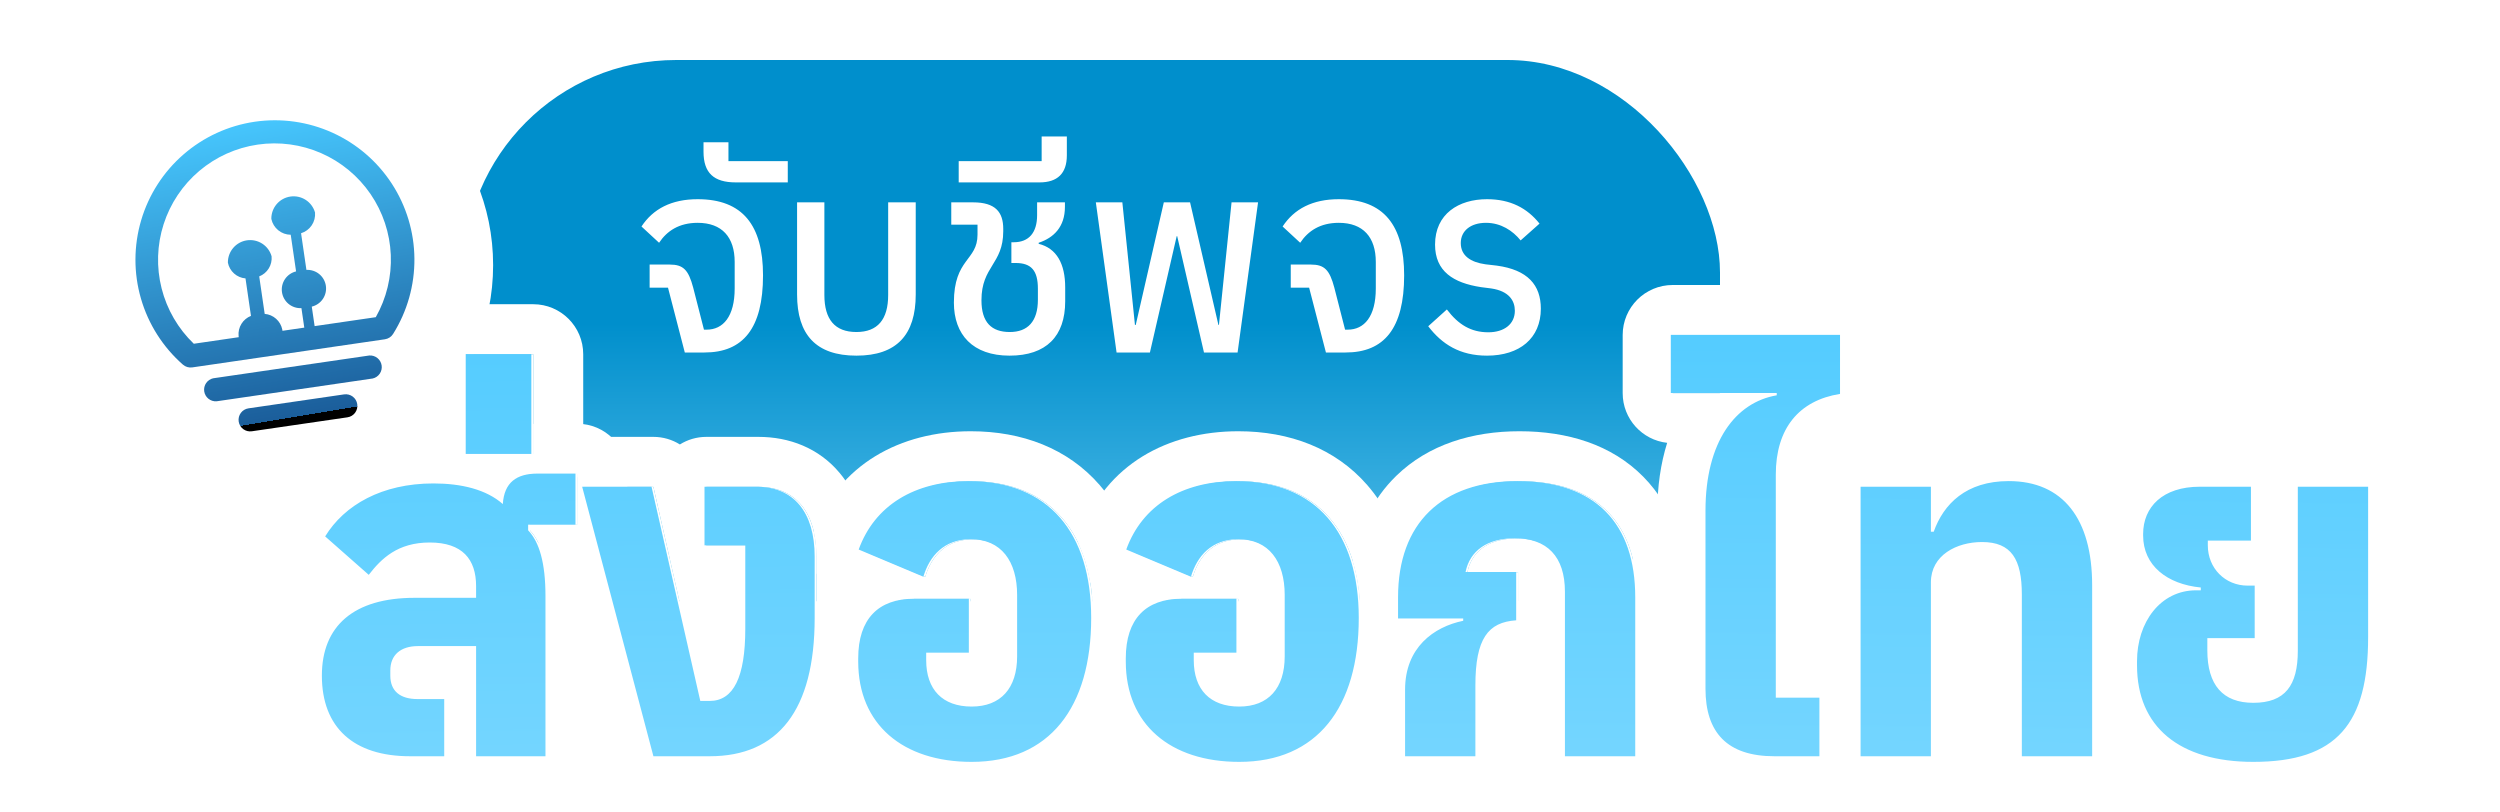
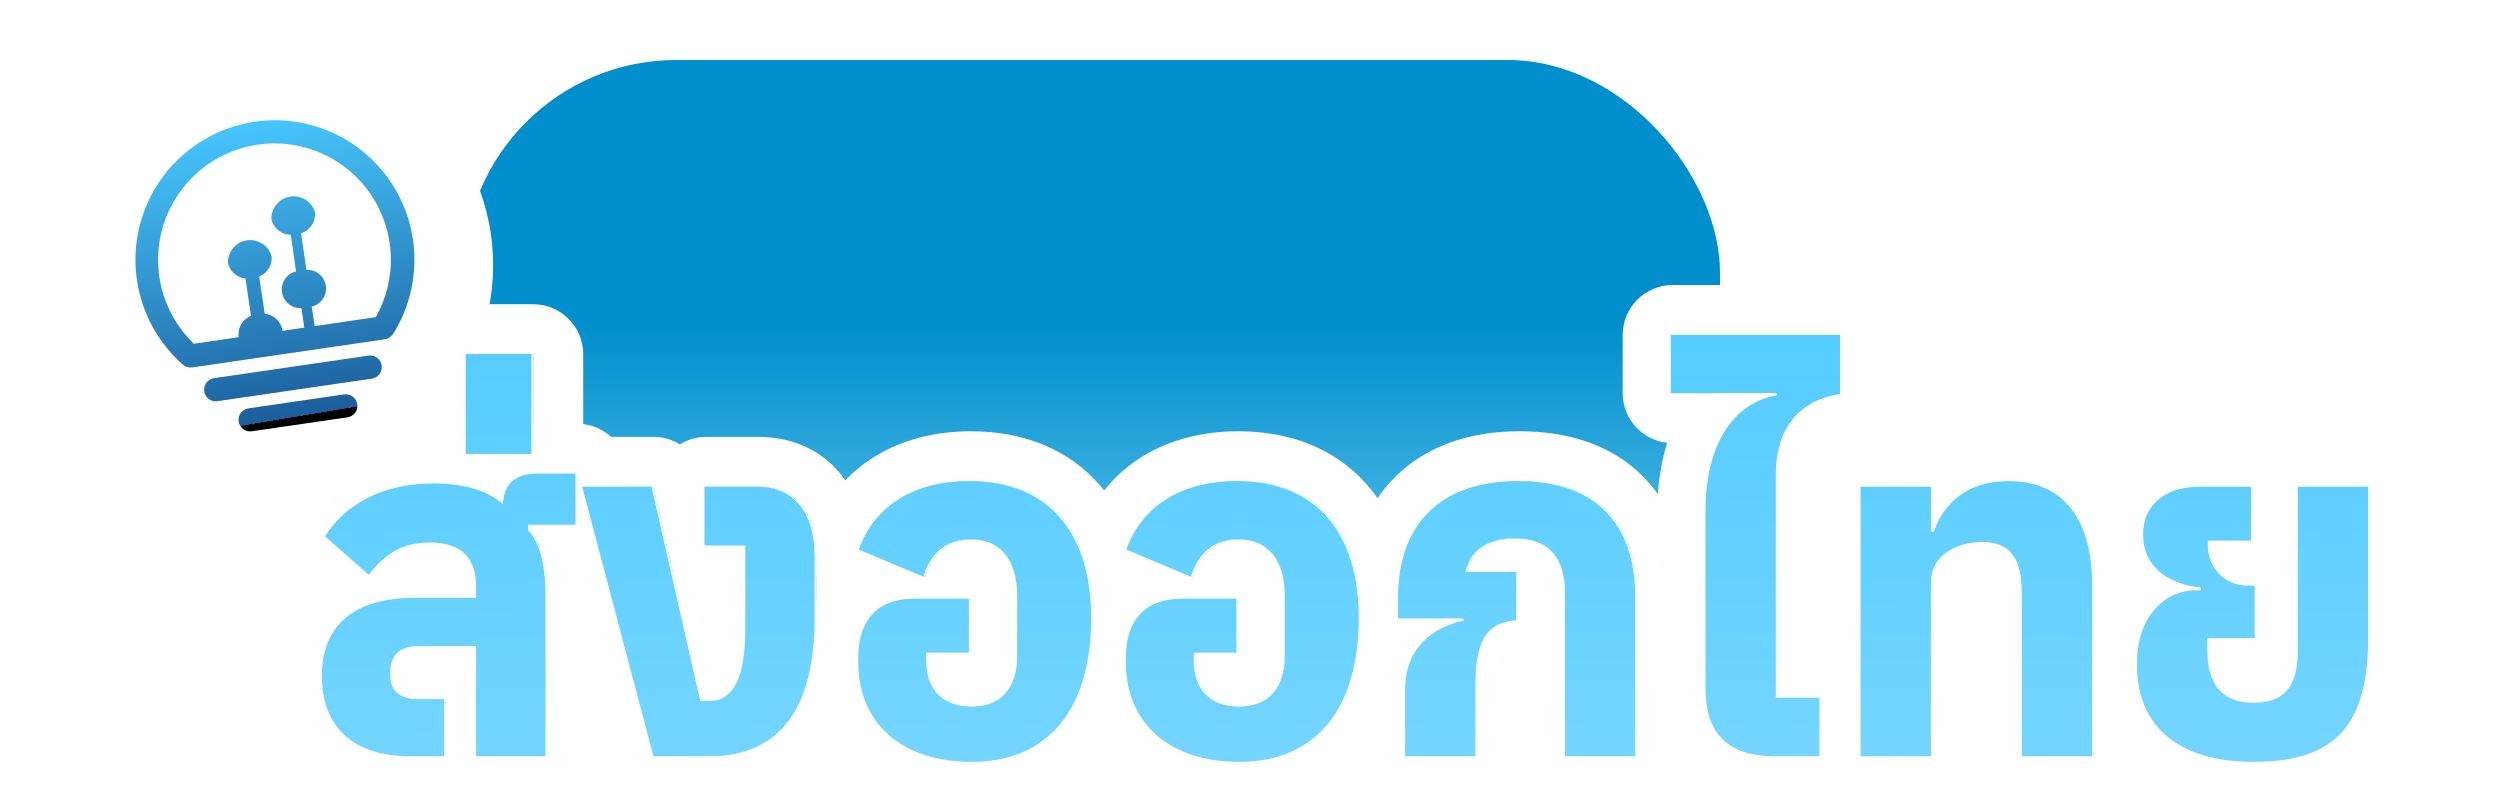
<svg xmlns="http://www.w3.org/2000/svg" width="2000" height="650" viewBox="0 0 2000 650" fill="none">
  <rect x="371" y="48" width="1005" height="433" rx="170" fill="url(#paint0_linear_763_2834)" />
  <g filter="url(#filter0_i_763_2834)">
    <ellipse cx="222.106" cy="222.106" rx="172.395" ry="172.395" fill="white" />
  </g>
  <path d="M203.702 97.399C182.628 100.506 162.883 109.579 146.798 123.545C130.713 137.512 118.961 155.789 112.928 176.219C106.896 196.649 106.835 218.379 112.754 238.843C118.672 259.306 130.322 277.649 146.329 291.705C147.343 292.593 148.538 293.25 149.83 293.633C151.123 294.015 152.483 294.112 153.817 293.919L307.925 271.422C309.258 271.226 310.534 270.744 311.663 270.008C312.793 269.272 313.75 268.3 314.468 267.159C325.788 249.114 331.709 228.206 331.53 206.905C331.352 185.604 325.081 164.798 313.46 146.945C301.839 129.092 285.352 114.937 265.946 106.152C246.54 97.366 225.025 94.317 203.942 97.364L203.702 97.399ZM300.869 253.712L251.698 260.89L249.422 245.299C253.041 244.432 256.205 242.243 258.292 239.162C260.379 236.081 261.238 232.331 260.7 228.648C260.163 224.966 258.267 221.618 255.387 219.262C252.506 216.906 248.849 215.713 245.133 215.917L240.852 186.594C244.327 185.521 247.329 183.292 249.362 180.277C251.395 177.262 252.336 173.643 252.028 170.02C250.853 165.859 248.204 162.268 244.576 159.916C240.948 157.564 236.589 156.612 232.31 157.236C228.032 157.861 224.127 160.02 221.323 163.311C218.519 166.602 217.007 170.8 217.07 175.123C217.815 178.691 219.761 181.896 222.583 184.204C225.405 186.511 228.932 187.781 232.577 187.802L236.858 217.125C233.239 217.992 230.075 220.181 227.989 223.262C225.902 226.343 225.043 230.093 225.58 233.775C226.118 237.458 228.013 240.806 230.894 243.162C233.774 245.517 237.432 246.711 241.147 246.507L243.423 262.098L225.974 264.645C225.921 264.285 225.877 263.985 225.834 263.686C225.169 260.344 223.436 257.309 220.895 255.04C218.354 252.77 215.144 251.389 211.749 251.105L207.372 221.123C210.544 219.88 213.226 217.639 215.012 214.738C216.798 211.836 217.591 208.433 217.273 205.041C216.097 200.88 213.448 197.289 209.82 194.937C206.192 192.585 201.833 191.633 197.554 192.257C193.276 192.882 189.371 195.041 186.567 198.332C183.763 201.623 182.251 205.821 182.314 210.144C182.978 213.486 184.711 216.521 187.252 218.79C189.793 221.06 193.003 222.441 196.398 222.725L200.775 252.707C197.603 253.95 194.922 256.191 193.136 259.092C191.349 261.993 190.556 265.397 190.875 268.789C190.918 269.089 190.962 269.389 191.015 269.748L155.036 275.001C142.47 262.922 133.545 247.56 129.276 230.661C125.007 213.762 125.566 196.004 130.888 179.407C136.211 162.81 146.084 148.039 159.384 136.774C172.685 125.509 188.879 118.202 206.127 115.685C223.374 113.167 240.981 115.539 256.947 122.531C272.913 129.524 286.596 140.856 296.441 155.239C306.286 169.622 311.898 186.479 312.638 203.893C313.379 221.307 309.218 238.58 300.629 253.747L300.869 253.712Z" fill="url(#paint1_linear_763_2834)">
    <animate attributeName="d" values="M203.702 97.399C182.628 100.506 162.883 109.579 146.798 123.545C130.713 137.512 118.961 155.789 112.928 176.219C106.896 196.649 106.835 218.379 112.754 238.843C118.672 259.306 130.322 277.649 146.329 291.705C147.343 292.593 148.538 293.25 149.83 293.633C151.123 294.015 152.483 294.112 153.817 293.919L307.925 271.422C309.258 271.226 310.534 270.744 311.663 270.008C312.793 269.272 313.75 268.3 314.468 267.159C325.788 249.114 331.709 228.206 331.53 206.905C331.352 185.604 325.081 164.798 313.46 146.945C301.839 129.092 285.352 114.937 265.946 106.152C246.54 97.366 225.025 94.317 203.942 97.364L203.702 97.399ZM300.869 253.712L251.698 260.89L249.422 245.299C253.041 244.432 256.205 242.243 258.292 239.162C260.379 236.081 261.238 232.331 260.7 228.648C260.163 224.966 258.267 221.618 255.387 219.262C252.506 216.906 248.849 215.713 245.133 215.917L240.852 186.594C244.327 185.521 247.329 183.292 249.362 180.277C251.395 177.262 252.336 173.643 252.028 170.02C250.853 165.859 248.204 162.268 244.576 159.916C240.948 157.564 236.589 156.612 232.31 157.236C228.032 157.861 224.127 160.02 221.323 163.311C218.519 166.602 217.007 170.8 217.07 175.123C217.815 178.691 219.761 181.896 222.583 184.204C225.405 186.511 228.932 187.781 232.577 187.802L236.858 217.125C233.239 217.992 230.075 220.181 227.989 223.262C225.902 226.343 225.043 230.093 225.58 233.775C226.118 237.458 228.013 240.806 230.894 243.162C233.774 245.517 237.432 246.711 241.147 246.507L243.423 262.098L225.974 264.645C225.921 264.285 225.877 263.985 225.834 263.686C225.169 260.344 223.436 257.309 220.895 255.04C218.354 252.77 215.144 251.389 211.749 251.105L207.372 221.123C210.544 219.88 213.226 217.639 215.012 214.738C216.798 211.836 217.591 208.433 217.273 205.041C216.097 200.88 213.448 197.289 209.82 194.937C206.192 192.585 201.833 191.633 197.554 192.257C193.276 192.882 189.371 195.041 186.567 198.332C183.763 201.623 182.251 205.821 182.314 210.144C182.978 213.486 184.711 216.521 187.252 218.79C189.793 221.06 193.003 222.441 196.398 222.725L200.775 252.707C197.603 253.95 194.922 256.191 193.136 259.092C191.349 261.993 190.556 265.397 190.875 268.789C190.918 269.089 190.962 269.389 191.015 269.748L155.036 275.001C142.47 262.922 133.545 247.56 129.276 230.661C125.007 213.762 125.566 196.004 130.888 179.407C136.211 162.81 146.084 148.039 159.384 136.774C172.685 125.509 188.879 118.202 206.127 115.685C223.374 113.167 240.981 115.539 256.947 122.531C272.913 129.524 286.596 140.856 296.441 155.239C306.286 169.622 311.898 186.479 312.638 203.893C313.379 221.307 309.218 238.58 300.629 253.747L300.869 253.712Z;M162.16 111.215C143.419 121.342 127.968 136.621 117.63 155.246C107.292 173.872 102.499 195.067 103.818 216.328C105.137 237.589 112.512 258.029 125.073 275.234C137.633 292.44 154.854 305.691 174.703 313.425C175.96 313.913 177.307 314.122 178.653 314.039C179.998 313.956 181.31 313.583 182.497 312.944L319.616 239.096C320.803 238.456 321.836 237.567 322.646 236.489C323.456 235.411 324.022 234.171 324.307 232.853C328.773 212.024 327.185 190.353 319.732 170.397C312.279 150.441 299.271 133.035 282.244 120.233C265.218 107.431 244.884 99.769 223.643 98.151C202.403 96.532 181.143 101.026 162.373 111.1L162.16 111.215ZM306.929 224.868L263.178 248.43L255.707 234.558C258.812 232.506 261.036 229.367 261.943 225.758C262.85 222.149 262.375 218.331 260.61 215.054C258.846 211.778 255.92 209.28 252.407 208.052C248.895 206.823 245.049 206.953 241.627 208.415L227.576 182.325C230.474 180.128 232.533 177.006 233.412 173.478C234.291 169.95 233.937 166.227 232.409 162.927C229.881 159.42 226.164 156.952 221.951 155.982C217.737 155.013 213.315 155.609 209.508 157.659C205.702 159.709 202.77 163.073 201.261 167.125C199.752 171.177 199.767 175.639 201.304 179.68C203.225 182.778 206.15 185.124 209.591 186.327C213.031 187.53 216.781 187.517 220.213 186.29L234.265 212.38C231.161 214.433 228.936 217.572 228.029 221.181C227.122 224.79 227.597 228.608 229.362 231.884C231.126 235.16 234.052 237.658 237.565 238.887C241.078 240.115 244.923 239.986 248.345 238.524L255.816 252.395L240.29 260.757C240.117 260.437 239.974 260.17 239.83 259.904C238.063 256.991 235.396 254.732 232.232 253.468C229.068 252.205 225.579 252.005 222.292 252.899L207.924 226.222C210.48 223.969 212.233 220.946 212.919 217.609C213.606 214.272 213.187 210.802 211.727 207.724C209.199 204.216 205.482 201.748 201.269 200.778C197.055 199.809 192.633 200.405 188.826 202.455C185.02 204.505 182.088 207.87 180.579 211.921C179.07 215.973 179.085 220.435 180.622 224.476C182.389 227.389 185.056 229.648 188.22 230.911C191.384 232.175 194.873 232.375 198.161 231.481L212.528 258.157C209.972 260.41 208.219 263.434 207.533 266.771C206.847 270.108 207.265 273.578 208.725 276.656C208.868 276.923 209.012 277.189 209.184 277.51L177.172 294.75C161.233 287.698 147.592 276.315 137.801 261.895C128.009 247.475 122.461 230.598 121.786 213.181C121.111 195.764 125.336 178.507 133.982 163.373C142.627 148.238 155.346 135.833 170.692 127.568C186.038 119.304 203.395 115.511 220.789 116.621C238.184 117.731 254.918 123.699 269.089 133.848C283.259 143.996 294.298 157.917 300.95 174.028C307.601 190.139 309.599 207.793 306.715 224.983L306.929 224.868Z;M203.702 97.399C182.628 100.506 162.883 109.579 146.798 123.545C130.713 137.512 118.961 155.789 112.928 176.219C106.896 196.649 106.835 218.379 112.754 238.843C118.672 259.306 130.322 277.649 146.329 291.705C147.343 292.593 148.538 293.25 149.83 293.633C151.123 294.015 152.483 294.112 153.817 293.919L307.925 271.422C309.258 271.226 310.534 270.744 311.663 270.008C312.793 269.272 313.75 268.3 314.468 267.159C325.788 249.114 331.709 228.206 331.53 206.905C331.352 185.604 325.081 164.798 313.46 146.945C301.839 129.092 285.352 114.937 265.946 106.152C246.54 97.366 225.025 94.317 203.942 97.364L203.702 97.399ZM300.869 253.712L251.698 260.89L249.422 245.299C253.041 244.432 256.205 242.243 258.292 239.162C260.379 236.081 261.238 232.331 260.7 228.648C260.163 224.966 258.267 221.618 255.387 219.262C252.506 216.906 248.849 215.713 245.133 215.917L240.852 186.594C244.327 185.521 247.329 183.292 249.362 180.277C251.395 177.262 252.336 173.643 252.028 170.02C250.853 165.859 248.204 162.268 244.576 159.916C240.948 157.564 236.589 156.612 232.31 157.236C228.032 157.861 224.127 160.02 221.323 163.311C218.519 166.602 217.007 170.8 217.07 175.123C217.815 178.691 219.761 181.896 222.583 184.204C225.405 186.511 228.932 187.781 232.577 187.802L236.858 217.125C233.239 217.992 230.075 220.181 227.989 223.262C225.902 226.343 225.043 230.093 225.58 233.775C226.118 237.458 228.013 240.806 230.894 243.162C233.774 245.517 237.432 246.711 241.147 246.507L243.423 262.098L225.974 264.645C225.921 264.285 225.877 263.985 225.834 263.686C225.169 260.344 223.436 257.309 220.895 255.04C218.354 252.77 215.144 251.389 211.749 251.105L207.372 221.123C210.544 219.88 213.226 217.639 215.012 214.738C216.798 211.836 217.591 208.433 217.273 205.041C216.097 200.88 213.448 197.289 209.82 194.937C206.192 192.585 201.833 191.633 197.554 192.257C193.276 192.882 189.371 195.041 186.567 198.332C183.763 201.623 182.251 205.821 182.314 210.144C182.978 213.486 184.711 216.521 187.252 218.79C189.793 221.06 193.003 222.441 196.398 222.725L200.775 252.707C197.603 253.95 194.922 256.191 193.136 259.092C191.349 261.993 190.556 265.397 190.875 268.789C190.918 269.089 190.962 269.389 191.015 269.748L155.036 275.001C142.47 262.922 133.545 247.56 129.276 230.661C125.007 213.762 125.566 196.004 130.888 179.407C136.211 162.81 146.084 148.039 159.384 136.774C172.685 125.509 188.879 118.202 206.127 115.685C223.374 113.167 240.981 115.539 256.947 122.531C272.913 129.524 286.596 140.856 296.441 155.239C306.286 169.622 311.898 186.479 312.638 203.893C313.379 221.307 309.218 238.58 300.629 253.747L300.869 253.712Z" begin="0s" dur="2s" repeatCount="indefinite" calcMode="linear" keyTimes="0;0.5;1" />
  </path>
  <path d="M295.481 284.388L170.517 302.631C168.231 303.155 166.227 304.521 164.902 306.456C163.578 308.391 163.031 310.754 163.369 313.075C163.708 315.395 164.908 317.503 166.73 318.979C168.553 320.455 170.864 321.19 173.204 321.04L298.169 302.797C300.454 302.272 302.459 300.907 303.783 298.972C305.108 297.036 305.655 294.673 305.316 292.353C304.977 290.033 303.777 287.925 301.955 286.449C300.133 284.973 297.822 284.237 295.481 284.388Z" fill="url(#paint2_linear_763_2834)">
    <animate attributeName="d" values="M295.481 284.388L170.517 302.631C168.231 303.155 166.227 304.521 164.902 306.456C163.578 308.391 163.031 310.754 163.369 313.075C163.708 315.395 164.908 317.503 166.73 318.979C168.553 320.455 170.864 321.19 173.204 321.04L298.169 302.797C300.454 302.272 302.459 300.907 303.783 298.972C305.108 297.036 305.655 294.673 305.316 292.353C304.977 290.033 303.777 287.925 301.955 286.449C300.133 284.973 297.822 284.237 295.481 284.388Z;M312.358 255.537L201.169 315.42C199.201 316.694 197.784 318.663 197.202 320.935C196.619 323.206 196.913 325.614 198.025 327.678C199.137 329.743 200.985 331.313 203.202 332.077C205.42 332.84 207.843 332.741 209.99 331.799L321.18 271.916C323.148 270.642 324.564 268.673 325.147 266.401C325.73 264.13 325.436 261.722 324.324 259.658C323.212 257.593 321.363 256.023 319.146 255.259C316.929 254.495 314.506 254.594 312.358 255.537Z;M295.481 284.388L170.517 302.631C168.231 303.155 166.227 304.521 164.902 306.456C163.578 308.391 163.031 310.754 163.369 313.075C163.708 315.395 164.908 317.503 166.73 318.979C168.553 320.455 170.864 321.19 173.204 321.04L298.169 302.797C300.454 302.272 302.459 300.907 303.783 298.972C305.108 297.036 305.655 294.673 305.316 292.353C304.977 290.033 303.777 287.925 301.955 286.449C300.133 284.973 297.822 284.237 295.481 284.388Z" begin="0s" dur="2s" repeatCount="indefinite" calcMode="linear" keyTimes="0;0.5;1" />
  </path>
  <path d="M275.289 315.506L198.775 326.676C196.342 327.031 194.149 328.338 192.68 330.31C191.211 332.282 190.585 334.756 190.94 337.19C191.295 339.623 192.602 341.815 194.574 343.285C196.546 344.754 199.021 345.38 201.454 345.025L277.968 333.855C280.401 333.5 282.593 332.193 284.063 330.221C285.532 328.249 286.158 325.774 285.803 323.341C285.448 320.908 284.14 318.716 282.169 317.246C280.197 315.777 277.722 315.151 275.289 315.506Z" fill="url(#paint3_linear_763_2834)">
    <animate attributeName="d" values="M275.289 315.506L198.775 326.676C196.342 327.031 194.149 328.338 192.68 330.31C191.211 332.282 190.585 334.756 190.94 337.19C191.295 339.623 192.602 341.815 194.574 343.285C196.546 344.754 199.021 345.38 201.454 345.025L277.968 333.855C280.401 333.5 282.593 332.193 284.063 330.221C285.532 328.249 286.158 325.774 285.803 323.341C285.448 320.908 284.14 318.716 282.169 317.246C280.197 315.777 277.722 315.151 275.289 315.506Z;M304.027 291.684L235.947 328.35C233.782 329.516 232.169 331.494 231.463 333.849C230.756 336.205 231.014 338.744 232.18 340.909C233.346 343.074 235.325 344.687 237.68 345.394C240.036 346.1 242.575 345.842 244.74 344.676L312.819 308.01C314.984 306.844 316.598 304.866 317.304 302.511C318.01 300.155 317.752 297.616 316.586 295.451C315.42 293.286 313.442 291.673 311.086 290.966C308.731 290.26 306.192 290.518 304.027 291.684Z;M275.289 315.506L198.775 326.676C196.342 327.031 194.149 328.338 192.68 330.31C191.211 332.282 190.585 334.756 190.94 337.19C191.295 339.623 192.602 341.815 194.574 343.285C196.546 344.754 199.021 345.38 201.454 345.025L277.968 333.855C280.401 333.5 282.593 332.193 284.063 330.221C285.532 328.249 286.158 325.774 285.803 323.341C285.448 320.908 284.14 318.716 282.169 317.246C280.197 315.777 277.722 315.151 275.289 315.506Z" begin="0s" dur="2s" repeatCount="indefinite" calcMode="linear" keyTimes="0;0.5;1" />
  </path>
-   <path d="M558.13 159.36C594.25 159.36 610.42 180.36 610.42 220.26C610.42 262.68 594.46 282 563.59 282H547.84L534.4 230.13H519.7V211.65H535.87C546.58 211.65 550.78 215.85 554.56 230.13L563.17 263.73H565.27C578.5 263.73 587.74 253.23 587.74 230.76V209.55C587.74 189.81 577.66 178.26 558.13 178.26C543.22 178.26 533.56 184.77 527.26 194.22L513.19 181.2C522.43 167.13 537.13 159.36 558.13 159.36ZM588.641 145.92C571.001 145.92 562.811 138.36 562.811 121.35V113.79H582.761V128.91H630.221V145.92H588.641ZM685.124 284.52C652.784 284.52 637.664 267.72 637.664 235.59V161.88H659.504V236.01C659.504 255.54 667.904 265.62 685.124 265.62C702.134 265.62 710.534 255.54 710.534 236.01V161.88H732.584V235.59C732.584 267.72 717.464 284.52 685.124 284.52ZM807.633 284.52C778.233 284.52 763.113 267.72 763.113 242.1C763.113 206.61 782.013 208.71 782.013 187.71V179.73H761.013V161.88H778.443C796.293 161.88 802.593 169.65 802.593 183.09V184.98C802.593 211.44 785.163 212.91 785.163 240.21C785.163 258.06 793.353 265.62 807.843 265.62C822.123 265.62 830.313 257.22 830.313 239.79V230.97C830.313 216.48 825.063 210.39 812.463 210.39H809.103V193.8H810.993C823.173 193.8 829.683 186.03 829.683 172.17V161.88H851.943V165.45C851.943 181.62 842.913 190.23 830.943 194.22V195.06C845.433 198.63 852.153 211.23 852.153 229.92V241.05C852.153 268.98 837.033 284.52 807.633 284.52ZM766.959 145.92V128.91H833.319V109.17H853.479V124.29C853.479 138.78 845.919 145.92 831.639 145.92H766.959ZM893.257 282L876.667 161.88H897.877L907.957 259.95H908.587L931.057 161.88H952.057L974.737 259.95H975.157L985.237 161.88H1006.45L990.067 282H963.187L941.767 188.97H941.347L919.927 282H893.257ZM1071.03 159.36C1107.15 159.36 1123.32 180.36 1123.32 220.26C1123.32 262.68 1107.36 282 1076.49 282H1060.74L1047.3 230.13H1032.6V211.65H1048.77C1059.48 211.65 1063.68 215.85 1067.46 230.13L1076.07 263.73H1078.17C1091.4 263.73 1100.64 253.23 1100.64 230.76V209.55C1100.64 189.81 1090.56 178.26 1071.03 178.26C1056.12 178.26 1046.46 184.77 1040.16 194.22L1026.09 181.2C1035.33 167.13 1050.03 159.36 1071.03 159.36ZM1189.62 284.52C1167.78 284.52 1153.5 275.28 1142.58 261L1157.49 247.56C1166.73 259.74 1176.81 265.83 1190.67 265.83C1203.27 265.83 1211.88 259.32 1211.88 248.61C1211.88 240.63 1207.26 232.86 1192.98 230.76L1184.79 229.71C1162.74 226.35 1148.04 217.11 1148.04 195.69C1148.04 171.12 1166.94 159.36 1189.62 159.36C1208.31 159.36 1221.75 166.5 1231.62 178.89L1216.5 192.33C1210.2 184.56 1200.75 178.26 1188.78 178.26C1176.39 178.26 1168.62 184.77 1168.62 194.43C1168.62 204.51 1176.39 209.76 1188.36 211.44L1197.39 212.49C1222.17 215.85 1232.67 228.03 1232.67 246.93C1232.67 270.66 1215.66 284.52 1189.62 284.52Z" fill="white" />
  <path d="M1804.12 609.625C1744.87 609.625 1711.12 581.5 1711.12 532.375V529C1711.12 497.875 1729.87 472.375 1758.37 472.375H1762.12V470.125C1735.12 467.5 1716 452.5 1716 428.5V427.375C1716 405.625 1731.75 389.5 1761.37 389.5H1802.25V432.625H1767.75V436.375C1767.75 454.75 1781.62 468.625 1799.62 468.625H1805.25V510.625H1767.37V520.375C1767.37 548.125 1779.75 562.375 1804.12 562.375C1829.62 562.375 1839.75 548.5 1839.75 520.75V389.5H1896V509.875C1896 578.875 1871.25 609.625 1804.12 609.625Z" fill="white" />
  <path d="M1489.97 605.125V389.5H1546.22V425.5H1548.47C1556.34 403.375 1574.34 385 1608.47 385C1651.97 385 1675.22 415.375 1675.22 468.25V605.125H1618.97V475.75C1618.97 447.625 1610.72 433.75 1587.09 433.75C1566.84 433.75 1546.22 444.25 1546.22 466V605.125H1489.97Z" fill="white" />
-   <path d="M1421.02 605.125C1383.14 605.125 1365.89 586 1365.89 551.125V408.625C1365.89 353.5 1389.89 322 1422.89 316.375V314.5H1338.14V268H1473.52V315.25C1440.52 320.5 1422.14 343 1422.14 379.75V558.25H1457.02V605.125H1421.02Z" fill="white" />
  <path d="M1215.56 385C1278.19 385 1309.69 419.125 1309.69 478V605.125H1253.44V473.5C1253.44 445.375 1239.19 430.75 1213.31 430.75C1191.19 430.75 1177.31 440.875 1173.94 457.75H1214.44V496.375C1191.94 497.875 1181.81 511 1181.81 548.5V605.125H1125.56V551.875C1125.56 518.125 1148.44 501.625 1172.06 496.75L1171.5 496L1119.94 494.875V478C1119.94 418.75 1154.81 385 1215.56 385Z" fill="white" />
  <path d="M992.881 609.625C937.756 609.625 902.131 579.625 902.131 529.375V526.75C902.131 495.25 918.256 479.125 946.756 479.125H990.631V522.25H956.506V528.25C956.506 551.875 969.631 565.375 992.881 565.375C1016.13 565.375 1029.26 550.75 1029.26 525.25V476.125C1029.26 449.125 1016.51 431.5 992.131 431.5C970.756 431.5 959.131 445 954.256 461.5L902.506 439.75C915.256 404.5 947.131 385 990.631 385C1054.76 385 1088.51 426.625 1088.51 494.5C1088.51 566.125 1055.13 609.625 992.881 609.625Z" fill="white" />
  <path d="M778.823 609.625C723.698 609.625 688.073 579.625 688.073 529.375V526.75C688.073 495.25 704.198 479.125 732.698 479.125H776.573V522.25H742.448V528.25C742.448 551.875 755.573 565.375 778.823 565.375C802.073 565.375 815.198 550.75 815.198 525.25V476.125C815.198 449.125 802.448 431.5 778.073 431.5C756.698 431.5 745.073 445 740.198 461.5L688.448 439.75C701.198 404.5 733.073 385 776.573 385C840.698 385 874.448 426.625 874.448 494.5C874.448 566.125 841.073 609.625 778.823 609.625Z" fill="white" />
  <path d="M524.23 605.125L467.23 389.5H522.73L561.73 560.875H569.23C588.355 560.875 597.73 541.75 597.73 503.125V436.375H565.105V389.5H606.73C636.355 389.5 653.23 409.75 653.23 445.375V494.5C653.23 568.375 623.98 605.125 569.23 605.125H524.23Z" fill="white" />
  <path d="M374.075 363.25V283.375H426.575V363.25H374.075Z" fill="white" />
  <path d="M461.875 419.875H424V424.375C433 433.75 437.875 450.625 437.875 476.875V605.125H382.375V517H335.875C322 517 313.75 524.125 313.75 536.5V540.625C313.75 553 321.625 559.375 335.5 559.375H356.875V605.125H329.5C284.5 605.125 259 582.25 259 540.625C259 500.875 284.5 478.375 333.25 478.375H382.375V469C382.375 447.625 371.5 434.125 345.25 434.125C319.75 434.125 306.625 446.875 296.5 460L261.625 429.25C277 404.125 307 386.875 348.25 386.875C370.75 386.875 390.625 391.75 403.75 403.375C404.875 386.125 414.625 379 431.5 379H461.875V419.875Z" fill="white" />
  <path fill-rule="evenodd" clip-rule="evenodd" d="M1675.22 565.31C1680.79 586.529 1692.13 605.463 1709.83 620.181C1735.21 641.284 1768.76 649.625 1804.12 649.625C1842.88 649.625 1879.56 640.806 1905.05 612.279C1929.57 584.846 1936 547.539 1936 509.875V389.5C1936 367.409 1918.09 349.5 1896 349.5H1839.75C1832.97 349.5 1826.59 351.185 1821 354.158C1815.4 351.185 1809.02 349.5 1802.25 349.5H1761.37C1739.5 349.5 1717.84 355.507 1701.09 370.304C1683.9 385.488 1676 406.367 1676 427.375V428.5C1676 444.174 1680.32 458.532 1688.09 470.675C1682.33 479.559 1678.04 489.393 1675.22 499.505V565.31ZM1718.33 442.152C1720.85 449.026 1725.33 454.772 1731.32 459.255C1738.45 464.591 1747.72 468.139 1758.37 469.674C1759.6 469.851 1760.85 470.002 1762.12 470.125V472.375H1758.37C1757.34 472.375 1756.32 472.408 1755.31 472.474C1749.63 472.847 1744.37 474.257 1739.6 476.533C1730.41 480.926 1723.08 488.548 1718.16 498.174C1713.61 507.061 1711.12 517.657 1711.12 529V532.375C1711.12 581.5 1744.87 609.625 1804.12 609.625C1871.25 609.625 1896 578.875 1896 509.875V389.5H1839.75V520.75C1839.75 524.777 1839.53 528.513 1839.09 531.956C1836.48 552.235 1825.92 562.375 1804.12 562.375C1791.28 562.375 1781.77 558.422 1775.65 550.625C1770.14 543.619 1767.37 533.509 1767.37 520.375V510.625H1805.25V468.625H1799.62C1781.62 468.625 1767.75 454.75 1767.75 436.375V432.625H1802.25V389.5H1761.37C1731.75 389.5 1716 405.625 1716 427.375V428.5C1716 433.442 1716.81 438.003 1718.33 442.152Z" fill="white" />
-   <path fill-rule="evenodd" clip-rule="evenodd" d="M1449.97 605.125C1449.97 627.216 1467.88 645.125 1489.97 645.125H1546.22C1562.36 645.125 1576.27 635.56 1582.59 621.787C1588.91 635.56 1602.82 645.125 1618.97 645.125H1675.22C1697.31 645.125 1715.22 627.216 1715.22 605.125V559.616C1712.51 551.439 1711.12 542.339 1711.12 532.375V529C1711.12 520.408 1712.55 512.245 1715.22 504.929V468.25C1715.22 436.722 1708.39 405.793 1689.51 381.961C1669.48 356.673 1640.38 345 1608.47 345C1592.31 345 1577.37 347.921 1564.04 353.681C1558.67 351.005 1552.62 349.5 1546.22 349.5H1489.97C1467.88 349.5 1449.97 367.409 1449.97 389.5V558.25H1457.02V605.125H1449.97ZM1586.19 388.096C1584.79 388.524 1583.44 388.993 1582.12 389.5C1578.18 391.014 1574.6 392.875 1571.35 395.024C1560.06 402.487 1552.76 413.436 1548.47 425.5H1546.22V389.5H1489.97V605.125H1546.22V466C1546.22 465.833 1546.22 465.666 1546.22 465.5C1546.28 461.406 1547.08 457.717 1548.47 454.428C1552.89 443.956 1563.33 437.534 1575.15 434.998C1579.04 434.164 1583.07 433.75 1587.09 433.75C1587.57 433.75 1588.05 433.756 1588.51 433.767C1611.05 434.32 1618.97 448.197 1618.97 475.75V605.125H1675.22V468.25C1675.22 415.375 1651.97 385 1608.47 385C1600.1 385 1592.71 386.104 1586.19 388.096ZM1578.05 465.151C1578.04 465.126 1578.04 465.113 1578.04 465.113C1578.04 465.112 1578.05 465.125 1578.05 465.151Z" fill="white" />
  <path fill-rule="evenodd" clip-rule="evenodd" d="M1424.87 357.235C1425.77 353.851 1426.89 350.653 1428.23 347.648C1434.79 332.868 1446.55 322.716 1462.87 317.694C1466.23 316.661 1469.78 315.845 1473.52 315.25V268H1338.14V314.5H1422.89V316.375C1410.84 318.43 1399.98 323.938 1391.06 332.79C1385.21 338.598 1380.19 345.845 1376.2 354.5C1369.64 368.763 1365.89 386.851 1365.89 408.625V551.125C1365.89 584.748 1381.93 603.731 1417.02 605.051C1418.33 605.1 1419.66 605.125 1421.02 605.125H1457.02V558.25H1422.14V379.75C1422.14 371.519 1423.07 364.003 1424.87 357.235ZM1462.14 518.575V379.75C1462.14 367.916 1465.05 362.719 1466.67 360.708C1468.04 358.999 1471.18 356.125 1479.8 354.753C1499.23 351.663 1513.52 334.915 1513.52 315.25V268C1513.52 245.909 1495.61 228 1473.52 228H1338.14C1316.05 228 1298.14 245.909 1298.14 268V314.5C1298.14 335.099 1313.71 352.061 1333.73 354.259C1328.51 370.938 1325.89 389.365 1325.89 408.625V551.125C1325.89 574.62 1331.72 600.037 1350.82 619.341C1370.01 638.721 1395.82 645.125 1421.02 645.125H1457.02C1479.11 645.125 1497.02 627.216 1497.02 605.125H1489.97V535.561C1483.67 526.432 1473.67 520.05 1462.14 518.575Z" fill="white" />
  <path fill-rule="evenodd" clip-rule="evenodd" d="M1087.21 517.879C1088.09 519.122 1089.03 520.313 1090.04 521.446C1087.11 530.838 1085.56 541.023 1085.56 551.875V605.125C1085.56 627.216 1103.47 645.125 1125.56 645.125H1181.81C1197.5 645.125 1211.07 636.101 1217.63 622.962C1224.18 636.101 1237.76 645.125 1253.44 645.125H1309.69C1331.78 645.125 1349.69 627.216 1349.69 605.125V478C1349.69 441.729 1339.91 406.954 1314.56 381.306C1289.13 355.567 1253.93 345 1215.56 345C1177.97 345 1142.89 355.539 1117.1 380.588C1097.98 399.161 1086.86 422.894 1082.33 449.091C1085.05 457.94 1086.87 467.599 1087.8 478C1088.27 483.31 1088.51 488.813 1088.51 494.5C1088.51 494.625 1088.51 494.75 1088.51 494.875C1088.49 502.905 1088.06 510.58 1087.21 517.879ZM1214.44 496.375V457.75H1173.94C1174.13 456.797 1174.35 455.865 1174.61 454.955C1178.91 439.763 1192.44 430.75 1213.31 430.75C1213.69 430.75 1214.07 430.753 1214.44 430.759C1234.3 431.091 1247.11 440.265 1251.62 457.75C1252.83 462.412 1253.44 467.666 1253.44 473.5V605.125H1309.69V478C1309.69 419.125 1278.19 385 1215.56 385C1163.23 385 1130.09 410.05 1121.92 454.875C1120.62 462.004 1119.95 469.634 1119.94 477.743C1119.94 477.829 1119.94 477.914 1119.94 478V494.875M1214.44 496.375C1214.1 496.397 1213.77 496.422 1213.44 496.45ZM1213.44 496.45C1212.98 496.489 1212.52 496.533 1212.06 496.582Z" fill="white" />
  <path fill-rule="evenodd" clip-rule="evenodd" d="M864.36 554.075C869.047 579.244 881.126 601.55 900.538 618.486C925.437 640.207 958.368 649.625 992.881 649.625C1034.11 649.625 1070.21 634.732 1095.07 604.159C1118.86 574.904 1128.45 536.109 1128.51 494.875H1119.94V478C1119.94 467.097 1121.12 457.057 1123.43 447.933C1118.18 425.611 1108.66 405.108 1093.78 388.026C1068.25 358.713 1031.8 345 990.631 345C934.203 345 884.598 371.661 864.891 426.145C863.856 429.008 863.167 431.915 862.804 434.82C867.138 444.048 870.277 454.431 872.195 465.861C873.972 467.927 875.972 469.823 878.176 471.51C876.57 473.74 875.105 476.031 873.772 478.373C874.223 483.567 874.448 488.946 874.448 494.5C874.448 505.996 873.589 516.767 871.888 526.75C871.738 527.631 871.581 528.506 871.418 529.375C869.746 538.273 867.389 546.522 864.36 554.075ZM954.256 461.5C955.423 457.549 956.978 453.77 958.96 450.308C961.428 445.998 964.559 442.177 968.433 439.125C974.444 434.388 982.245 431.5 992.131 431.5C1013.59 431.5 1026.03 445.155 1028.71 466.84C1029.07 469.791 1029.26 472.891 1029.26 476.125V525.25C1029.26 528.732 1029.01 532.012 1028.53 535.079C1025.48 554.472 1012.96 565.375 992.881 565.375C986.346 565.375 980.61 564.308 975.742 562.25C963.29 556.986 956.506 545.234 956.506 528.25V522.25H990.631V479.125H946.756C933.923 479.125 923.6 482.394 916.127 488.864C907.004 496.763 902.131 509.433 902.131 526.75V529.375C902.131 579.625 937.756 609.625 992.881 609.625C1055.13 609.625 1088.51 566.125 1088.51 494.5C1088.51 426.625 1054.76 385 990.631 385C964.012 385 941.746 392.302 925.552 406.047C917.418 412.95 910.816 421.479 905.964 431.524C904.689 434.162 903.535 436.905 902.506 439.75L954.256 461.5Z" fill="white" />
  <path fill-rule="evenodd" clip-rule="evenodd" d="M648.488 540.207C650.876 571.032 663.571 598.499 686.481 618.486C711.38 640.207 744.311 649.625 778.824 649.625C820.053 649.625 856.15 634.732 881.013 604.159C892.451 590.095 900.606 573.825 905.997 556.139C903.459 548.019 902.131 539.074 902.131 529.375V526.75C902.131 513.087 905.165 502.317 910.926 494.5C911.996 493.049 913.159 491.7 914.415 490.453C914.131 473.708 912.068 457.375 907.862 442.001L902.506 439.75C903.32 437.5 904.211 435.315 905.179 433.195C899.58 416.579 891.26 401.274 879.721 388.026C854.191 358.713 817.74 345 776.574 345C720.416 345 671.017 371.406 651.119 425.362C651.194 425.682 651.266 426.003 651.337 426.327C652.589 432.068 653.23 438.429 653.23 445.375L653.231 458.717C655.878 463.638 659.56 468.022 664.119 471.51C659.301 478.202 655.75 485.44 653.231 492.949L653.23 494.5C653.23 506.177 652.5 516.927 651.053 526.75C650.923 527.632 650.788 528.507 650.646 529.375C650.034 533.125 649.315 536.736 648.488 540.207ZM740.198 461.5C741.366 457.549 742.92 453.77 744.903 450.308C747.37 445.998 750.501 442.177 754.375 439.125C760.387 434.388 768.187 431.5 778.073 431.5C799.528 431.5 811.977 445.155 814.652 466.84C815.016 469.791 815.198 472.891 815.198 476.125V525.25C815.198 528.732 814.954 532.012 814.472 535.079C811.425 554.472 798.898 565.375 778.823 565.375C772.288 565.375 766.553 564.308 761.684 562.25C749.232 556.986 742.448 545.234 742.448 528.25V522.25H776.573V479.125H732.698C719.866 479.125 709.542 482.394 702.07 488.864C692.947 496.763 688.073 509.433 688.073 526.75V529.375C688.073 579.625 723.698 609.625 778.823 609.625C841.073 609.625 874.448 566.125 874.448 494.5C874.448 426.625 840.698 385 776.573 385C749.954 385 727.689 392.302 711.495 406.047C703.361 412.95 696.759 421.479 691.906 431.524C690.632 434.162 689.477 436.905 688.448 439.75L740.198 461.5Z" fill="white" />
  <path fill-rule="evenodd" clip-rule="evenodd" d="M433.886 419.875H461.875V379H431.5C430.513 379 429.551 379.024 428.613 379.074C429.965 374.068 432.292 369.311 435.537 365.096C443.11 355.262 454.819 349.5 467.231 349.5H522.731C530.439 349.5 537.725 351.702 543.914 355.569C550.058 351.723 557.322 349.5 565.106 349.5H606.731C631.308 349.5 655.054 358.333 671.831 378.486C684.358 393.532 690.437 411.824 692.447 430.425C690.956 433.398 689.621 436.507 688.448 439.75L693.186 441.741C693.216 442.954 693.231 444.166 693.231 445.375V494.5C693.231 496.573 693.21 498.638 693.169 500.693C689.816 507.699 688.073 516.394 688.073 526.75V529.375C688.073 533.898 688.362 538.256 688.927 542.444C684.516 564.767 676.441 585.021 663.479 601.888C640.267 632.095 606.373 645.125 569.231 645.125H524.231C506.076 645.125 490.199 632.899 485.559 615.348L433.886 419.875ZM565.105 436.375H597.73V503.125C597.73 513.454 597.06 522.388 595.712 529.935C593.502 542.309 589.471 550.954 583.586 555.901C579.638 559.22 574.856 560.875 569.23 560.875H561.73L522.73 389.5H467.23L524.23 605.125H569.23C623.98 605.125 653.23 568.375 653.23 494.5V445.375C653.23 409.75 636.355 389.5 606.73 389.5H565.105V436.375Z" fill="white" />
  <path fill-rule="evenodd" clip-rule="evenodd" d="M341.896 387.014C336.981 380.37 334.075 372.149 334.075 363.25V283.375C334.075 261.284 351.984 243.375 374.075 243.375H426.575C448.667 243.375 466.575 261.284 466.575 283.375V363.25C466.575 370.058 464.875 376.468 461.875 382.08V379H431.5C429.784 379 428.142 379.074 426.575 379.224C412.769 380.55 404.804 387.84 403.758 403.25H403.608C395.829 396.414 385.702 391.929 374.075 389.41C366.083 387.678 357.383 386.875 348.25 386.875C346.101 386.875 343.983 386.922 341.896 387.014ZM374.075 363.25H426.575V283.375H374.075V363.25Z" fill="white" />
  <path fill-rule="evenodd" clip-rule="evenodd" d="M461.875 419.875V379H431.5C429.191 379 427.016 379.133 424.978 379.408C423.966 379.544 422.987 379.715 422.042 379.922C421.987 379.934 421.931 379.947 421.875 379.959C410.929 382.417 404.64 389.727 403.75 403.375C400.329 400.345 396.45 397.774 392.184 395.628C384.474 391.748 375.504 389.258 365.705 387.963C360.129 387.226 354.284 386.875 348.25 386.875C325.287 386.875 305.81 392.221 290.402 401.295C286.632 403.515 283.106 405.958 279.833 408.6C272.449 414.559 266.347 421.533 261.625 429.25L296.5 460C299.313 456.353 302.358 452.735 305.836 449.411C310.241 445.202 315.34 441.465 321.541 438.74C328.065 435.873 335.809 434.125 345.25 434.125C353.956 434.125 360.971 435.61 366.459 438.375C377.518 443.946 382.375 454.714 382.375 469V478.375H333.25C328.983 478.375 324.894 478.547 320.985 478.889C319.952 478.979 318.931 479.081 317.922 479.195C300.626 481.146 287.031 486.55 277.28 495.08C265.183 505.661 259 521.052 259 540.625C259 578.183 279.761 600.476 316.875 604.474C320.893 604.907 325.104 605.125 329.5 605.125H356.875V559.375H335.5C321.625 559.375 313.75 553 313.75 540.625V536.5C313.75 527.599 318.018 521.415 325.576 518.643C327.846 517.811 330.413 517.287 333.25 517.089C334.101 517.03 334.976 517 335.875 517H382.375V605.125H437.875V476.875C437.875 470.697 437.605 465.039 437.075 459.875C435.944 448.865 433.631 440.105 430.229 433.357C428.447 429.822 426.366 426.84 424 424.375V419.875H461.875ZM476.98 456.925C477.619 463.572 477.875 470.267 477.875 476.875V605.125C477.875 627.216 459.966 645.125 437.875 645.125H382.375C377.917 645.125 373.629 644.396 369.625 643.05C365.621 644.396 361.333 645.125 356.875 645.125H329.5C300.669 645.125 272.119 637.788 250.451 618.066C228.2 597.814 219 569.807 219 540.625C219 514.149 227.101 488.533 246.437 469.187L235.171 459.253C220.599 446.404 217.366 424.943 227.506 408.371C251.328 369.444 295.489 346.875 348.25 346.875C356.532 346.875 365.264 347.407 374.075 348.76V363.25H426.575V339.127C428.268 339.038 429.914 339 431.5 339H461.875C483.966 339 501.875 356.909 501.875 379V389.5H467.23L484.06 453.164C481.846 454.643 479.476 455.906 476.98 456.925ZM335.233 519.367C335.234 519.366 335.279 519.367 335.365 519.374C335.274 519.372 335.232 519.368 335.233 519.367Z" fill="white" />
  <path d="M460.375 419.75H422.5V424.25C431.5 433.625 436.375 450.5 436.375 476.75V605H380.875V516.875H334.375C320.5 516.875 312.25 524 312.25 536.375V540.5C312.25 552.875 320.125 559.25 334 559.25H355.375V605H328C283 605 257.5 582.125 257.5 540.5C257.5 500.75 283 478.25 331.75 478.25H380.875V468.875C380.875 447.5 370 434 343.75 434C318.25 434 305.125 446.75 295 459.875L260.125 429.125C275.5 404 305.5 386.75 346.75 386.75C369.25 386.75 389.125 391.625 402.25 403.25C403.375 386 413.125 378.875 430 378.875H460.375V419.75ZM372.575 363.125V283.25H425.075V363.125H372.575ZM522.73 605L465.73 389.375H521.23L560.23 560.75H567.73C586.855 560.75 596.23 541.625 596.23 503V436.25H563.605V389.375H605.23C634.855 389.375 651.73 409.625 651.73 445.25V494.375C651.73 568.25 622.48 605 567.73 605H522.73ZM777.323 609.5C722.198 609.5 686.573 579.5 686.573 529.25V526.625C686.573 495.125 702.698 479 731.198 479H775.073V522.125H740.948V528.125C740.948 551.75 754.073 565.25 777.323 565.25C800.573 565.25 813.698 550.625 813.698 525.125V476C813.698 449 800.948 431.375 776.573 431.375C755.198 431.375 743.573 444.875 738.698 461.375L686.948 439.625C699.698 404.375 731.573 384.875 775.073 384.875C839.198 384.875 872.948 426.5 872.948 494.375C872.948 566 839.573 609.5 777.323 609.5ZM991.381 609.5C936.256 609.5 900.631 579.5 900.631 529.25V526.625C900.631 495.125 916.756 479 945.256 479H989.131V522.125H955.006V528.125C955.006 551.75 968.131 565.25 991.381 565.25C1014.63 565.25 1027.76 550.625 1027.76 525.125V476C1027.76 449 1015.01 431.375 990.631 431.375C969.256 431.375 957.631 444.875 952.756 461.375L901.006 439.625C913.756 404.375 945.631 384.875 989.131 384.875C1053.26 384.875 1087.01 426.5 1087.01 494.375C1087.01 566 1053.63 609.5 991.381 609.5ZM1214.06 384.875C1276.69 384.875 1308.19 419 1308.19 477.875V605H1251.94V473.375C1251.94 445.25 1237.69 430.625 1211.81 430.625C1189.69 430.625 1175.81 440.75 1172.44 457.625H1212.94V496.25C1190.44 497.75 1180.31 510.875 1180.31 548.375V605H1124.06V551.75C1124.06 518 1146.94 501.5 1170.56 496.625V494.75H1118.44V477.875C1118.44 418.625 1153.31 384.875 1214.06 384.875ZM1419.52 605C1381.64 605 1364.39 585.875 1364.39 551V408.5C1364.39 353.375 1388.39 321.875 1421.39 316.25V314.375H1336.64V267.875H1472.02V315.125C1439.02 320.375 1420.64 342.875 1420.64 379.625V558.125H1455.52V605H1419.52ZM1488.47 605V389.375H1544.72V425.375H1546.97C1554.84 403.25 1572.84 384.875 1606.97 384.875C1650.47 384.875 1673.72 415.25 1673.72 468.125V605H1617.47V475.625C1617.47 447.5 1609.22 433.625 1585.59 433.625C1565.34 433.625 1544.72 444.125 1544.72 465.875V605H1488.47ZM1802.62 609.5C1743.37 609.5 1709.62 581.375 1709.62 532.25V528.875C1709.62 497.75 1728.37 472.25 1756.87 472.25H1760.62V470C1733.62 467.375 1714.5 452.375 1714.5 428.375V427.25C1714.5 405.5 1730.25 389.375 1759.87 389.375H1800.75V432.5H1766.25V436.25C1766.25 454.625 1780.12 468.5 1798.12 468.5H1803.75V510.5H1765.87V520.25C1765.87 548 1778.25 562.25 1802.62 562.25C1828.12 562.25 1838.25 548.375 1838.25 520.625V389.375H1894.5V509.75C1894.5 578.75 1869.75 609.5 1802.62 609.5Z" fill="url(#paint4_radial_763_2834)" />
  <defs>
    <filter id="filter0_i_763_2834" x="49.711" y="39.711" width="344.79" height="354.79" filterUnits="userSpaceOnUse" color-interpolation-filters="sRGB">
      <feFlood flood-opacity="0" result="BackgroundImageFix" />
      <feBlend mode="normal" in="SourceGraphic" in2="BackgroundImageFix" result="shape" />
      <feColorMatrix in="SourceAlpha" type="matrix" values="0 0 0 0 0 0 0 0 0 0 0 0 0 0 0 0 0 0 127 0" result="hardAlpha" />
      <feOffset dy="-10" />
      <feGaussianBlur stdDeviation="7.5" />
      <feComposite in2="hardAlpha" operator="arithmetic" k2="-1" k3="1" />
      <feColorMatrix type="matrix" values="0 0 0 0 0 0 0 0 0 0 0 0 0 0 0 0 0 0 0.2 0" />
      <feBlend mode="normal" in2="shape" result="effect1_innerShadow_763_2834">
                                    </feBlend>
    </filter>
    <linearGradient id="paint0_linear_763_2834" x1="873.5" y1="48" x2="873.5" y2="609.191" gradientUnits="userSpaceOnUse">
      <stop offset="0.375" stop-color="#008FCC" />
      <stop offset="1" stop-color="#8FDEFF" />
      <stop offset="1" stop-color="#47C8FF" />
    </linearGradient>
    <linearGradient id="paint1_linear_763_2834" x1="198.528" y1="93.614" x2="239.711" y2="339.441" gradientUnits="userSpaceOnUse">
      <stop stop-color="#47C8FF" />
      <stop offset="0.974" stop-color="#1B5E9B" />
      <animate attributeName="x1" values="198.528;156.003;198.528" begin="0s" dur="2s" repeatCount="indefinite" calcMode="linear" keyTimes="0;0.5;1" />
      <animate attributeName="y1" values="93.614;109.428;93.614" begin="0s" dur="2s" repeatCount="indefinite" calcMode="linear" keyTimes="0;0.5;1" />
      <animate attributeName="x2" values="239.711;278.78;239.711" begin="0s" dur="2s" repeatCount="indefinite" calcMode="linear" keyTimes="0;0.5;1" />
      <animate attributeName="y2" values="339.441;326.344;339.441" begin="0s" dur="2s" repeatCount="indefinite" calcMode="linear" keyTimes="0;0.5;1" />
    </linearGradient>
    <linearGradient id="paint2_linear_763_2834" x1="198.528" y1="93.614" x2="239.711" y2="339.441" gradientUnits="userSpaceOnUse">
      <stop stop-color="#47C8FF" />
      <stop offset="0.974" stop-color="#1B5E9B" />
      <animate attributeName="x1" values="198.528;156.003;198.528" begin="0s" dur="2s" repeatCount="indefinite" calcMode="linear" keyTimes="0;0.5;1" />
      <animate attributeName="y1" values="93.614;109.428;93.614" begin="0s" dur="2s" repeatCount="indefinite" calcMode="linear" keyTimes="0;0.5;1" />
      <animate attributeName="x2" values="239.711;278.78;239.711" begin="0s" dur="2s" repeatCount="indefinite" calcMode="linear" keyTimes="0;0.5;1" />
      <animate attributeName="y2" values="339.441;326.344;339.441" begin="0s" dur="2s" repeatCount="indefinite" calcMode="linear" keyTimes="0;0.5;1" />
    </linearGradient>
    <linearGradient id="paint3_linear_763_2834" x1="198.528" y1="93.614" x2="239.711" y2="339.441" gradientUnits="userSpaceOnUse">
      <stop stop-color="#47C8FF" />
      <stop offset="0.974" stop-color="#1B5E9B" />
      <animate attributeName="x1" values="198.528;156.003;198.528" begin="0s" dur="2s" repeatCount="indefinite" calcMode="linear" keyTimes="0;0.5;1" />
      <animate attributeName="y1" values="93.614;109.428;93.614" begin="0s" dur="2s" repeatCount="indefinite" calcMode="linear" keyTimes="0;0.5;1" />
      <animate attributeName="x2" values="239.711;278.78;239.711" begin="0s" dur="2s" repeatCount="indefinite" calcMode="linear" keyTimes="0;0.5;1" />
      <animate attributeName="y2" values="339.441;326.344;339.441" begin="0s" dur="2s" repeatCount="indefinite" calcMode="linear" keyTimes="0;0.5;1" />
    </linearGradient>
    <radialGradient id="paint4_radial_763_2834" cx="0" cy="0" r="1" gradientUnits="userSpaceOnUse" gradientTransform="translate(1081 957.706) rotate(90) scale(831.529 9190.59)">
      <stop stop-color="#95DFFF" />
      <stop offset="1" stop-color="#47C8FF" />
    </radialGradient>
  </defs>
</svg>